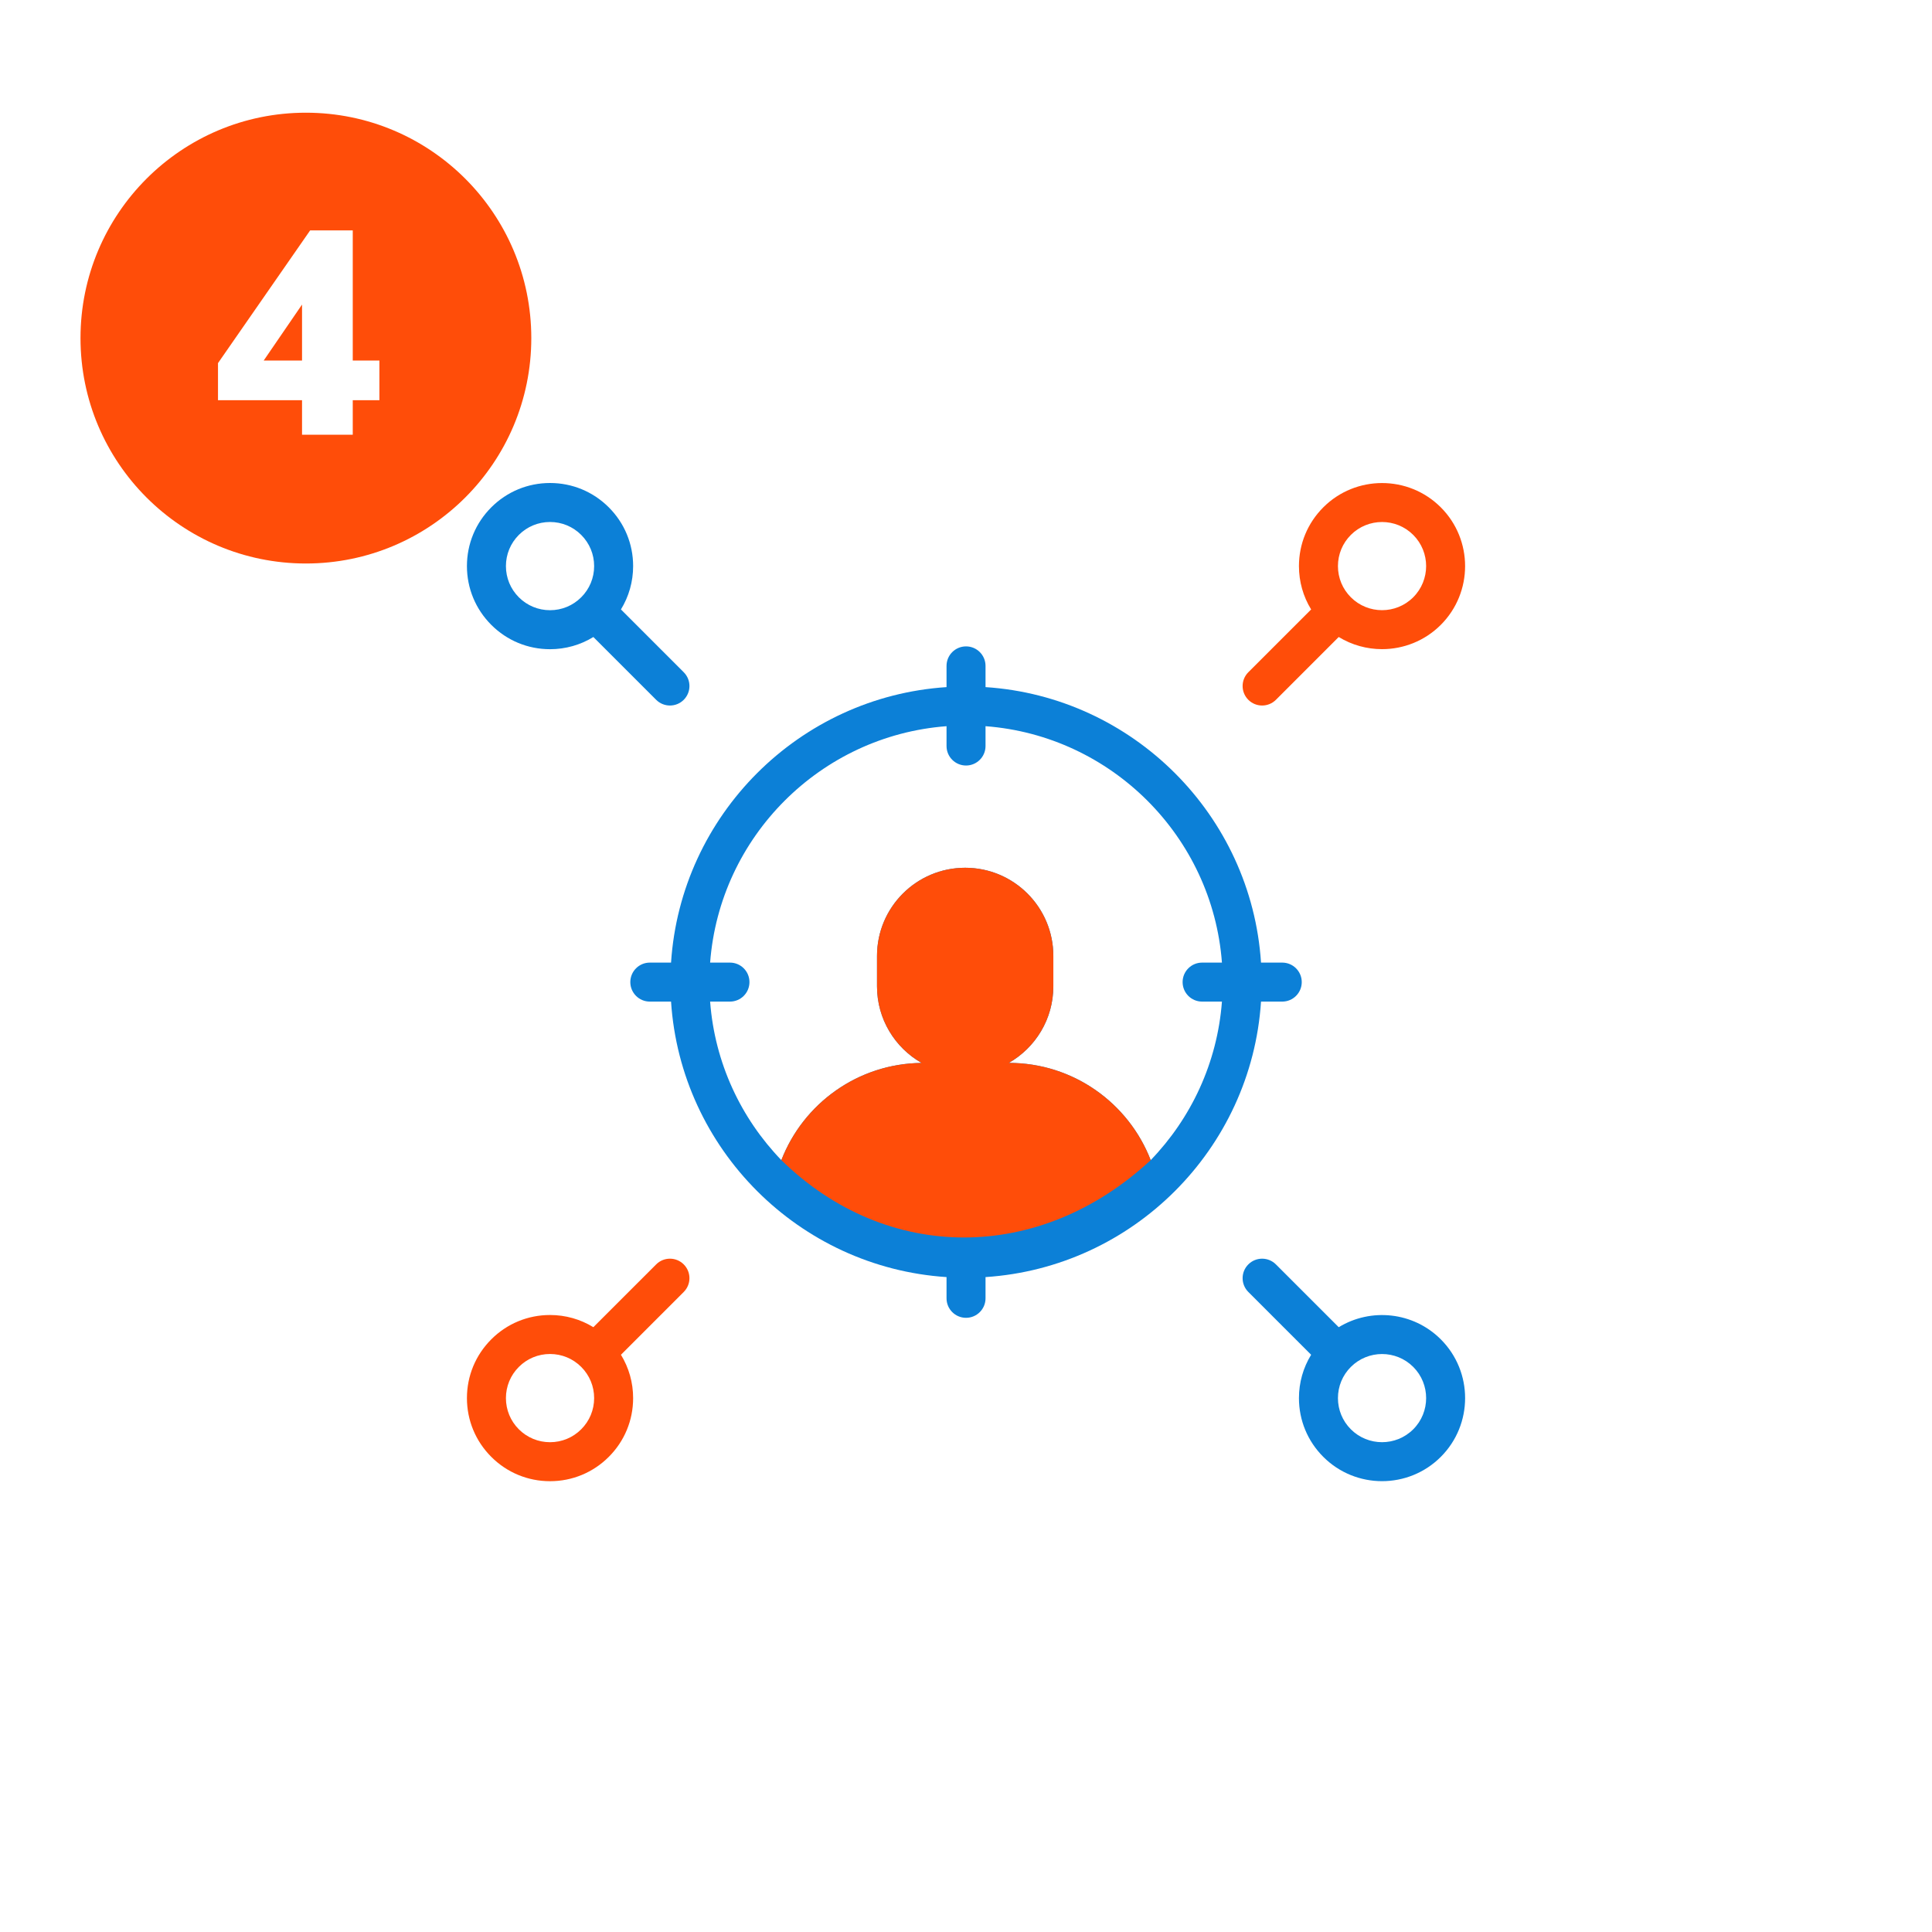
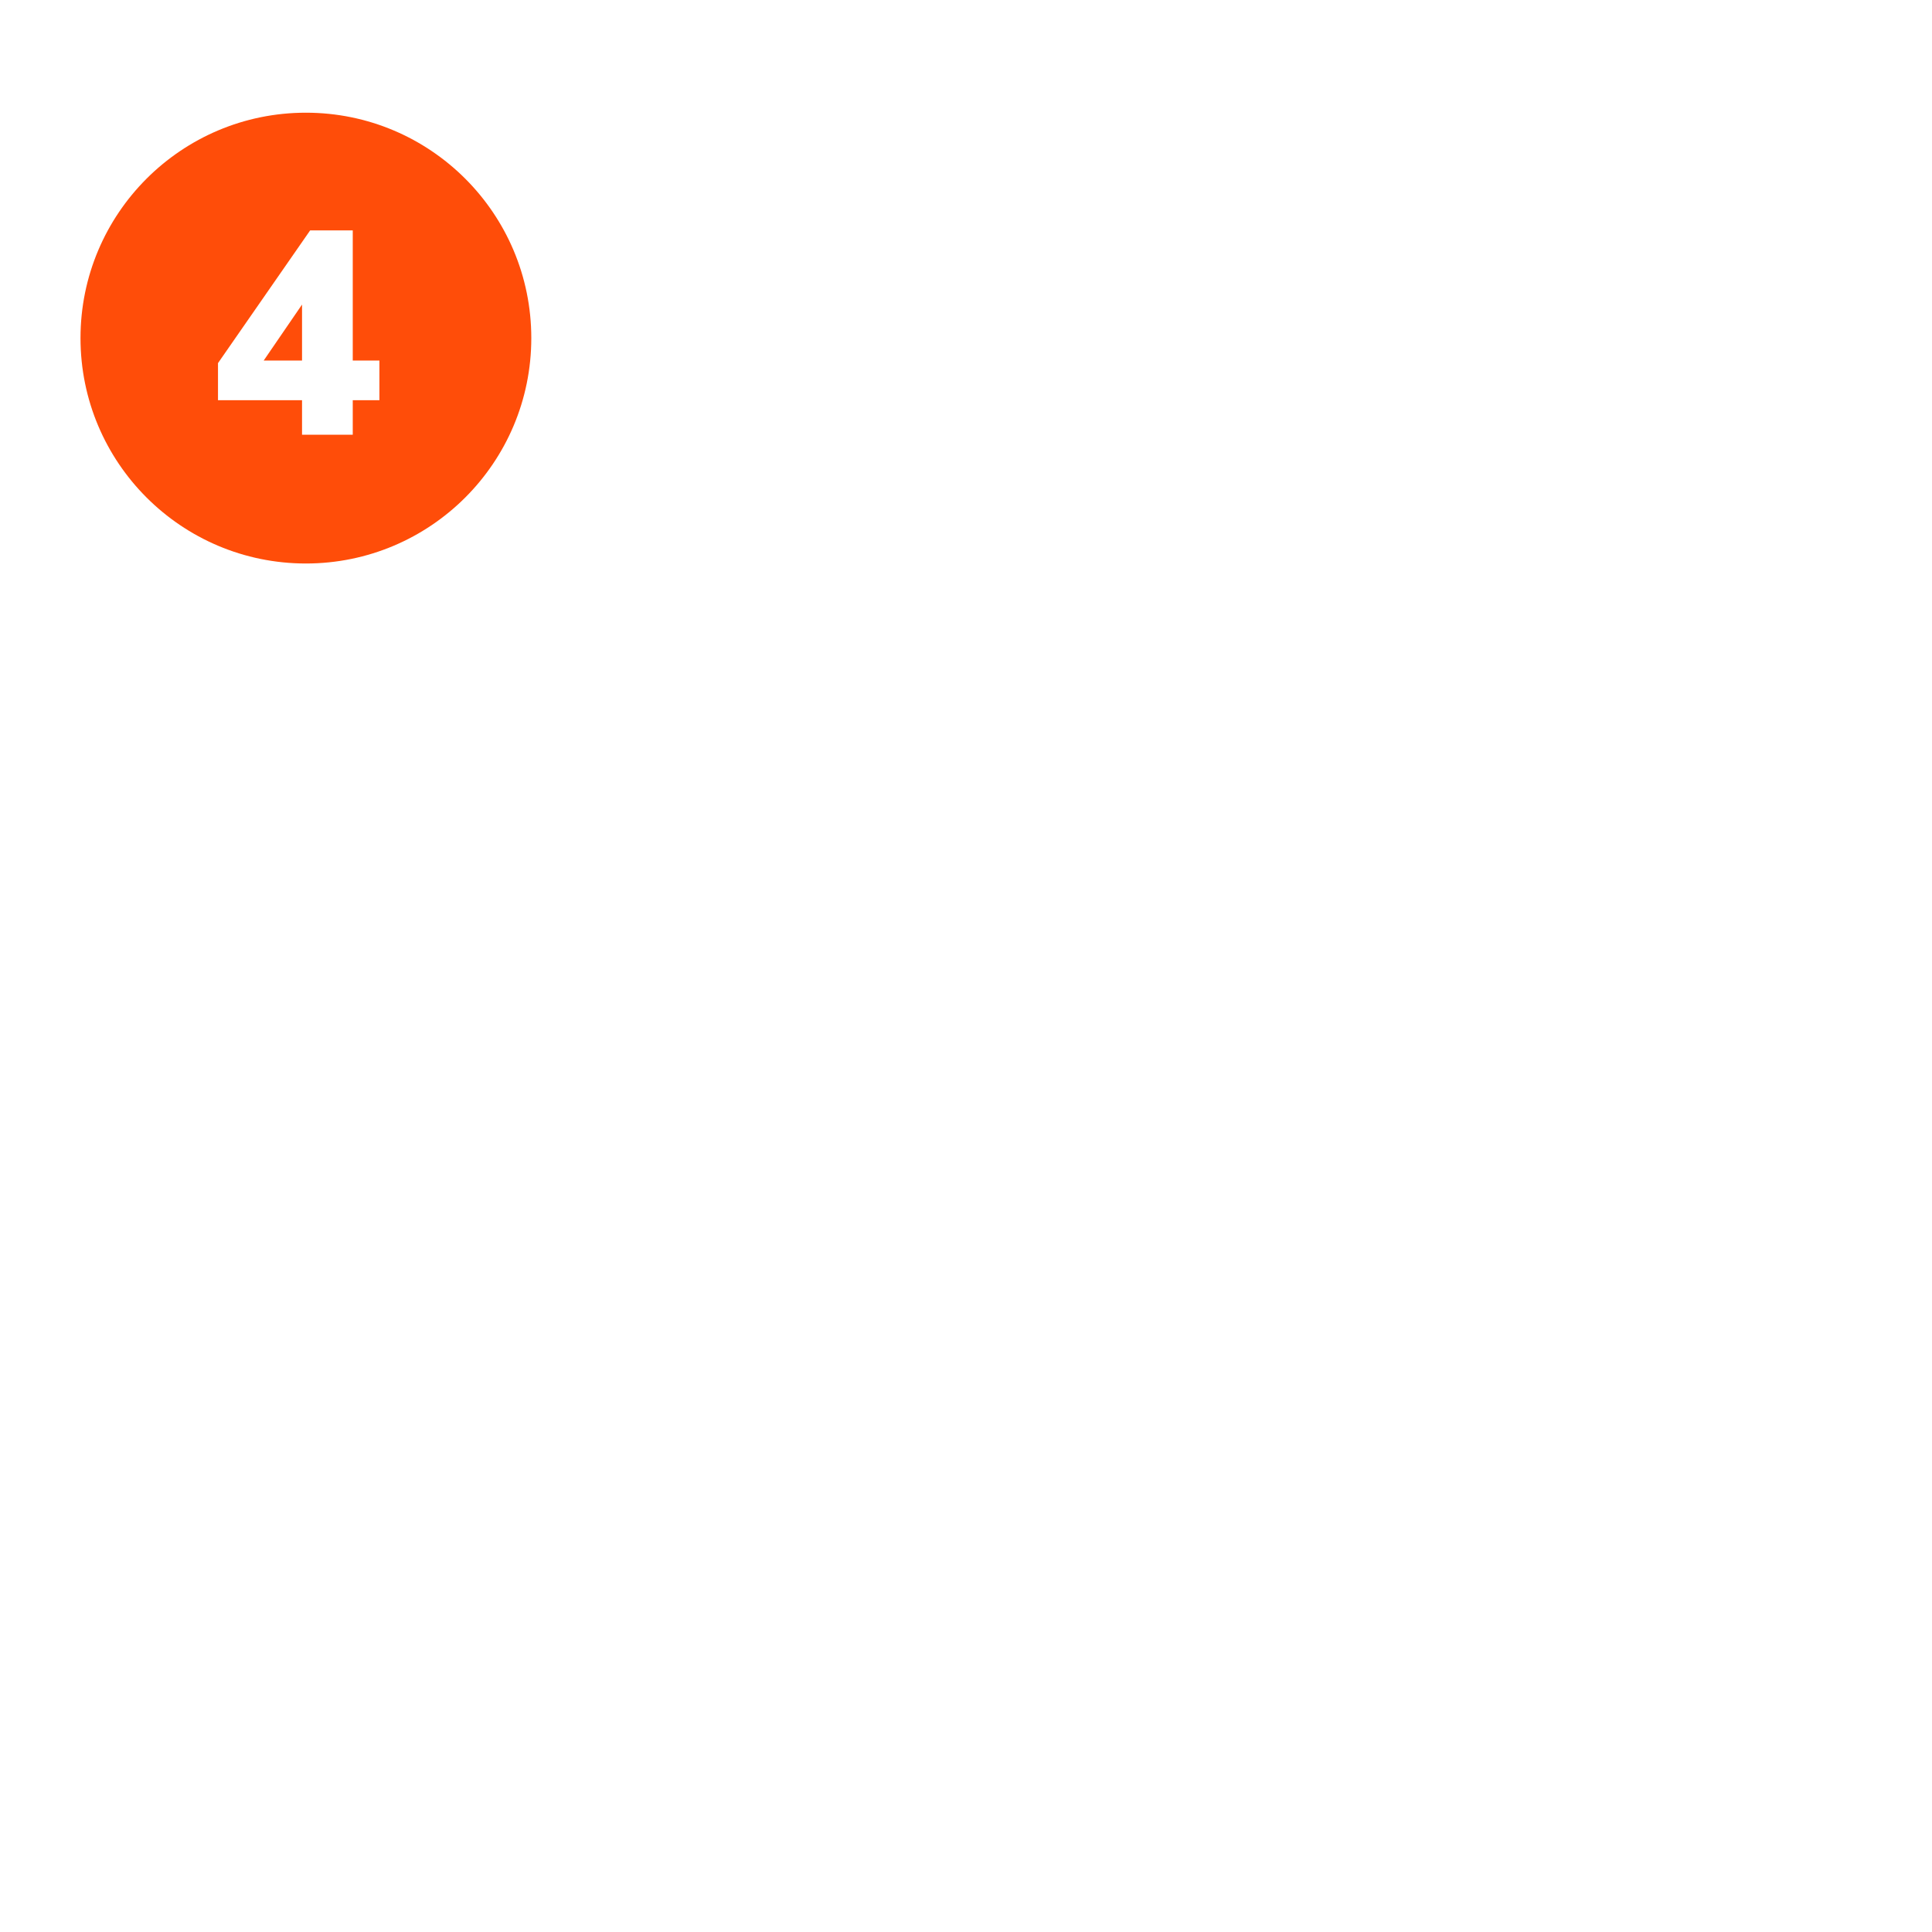
<svg xmlns="http://www.w3.org/2000/svg" width="120" height="120" viewBox="0 0 120 120" fill="none">
  <g filter="url(#filter0_d_530_485435)">
    <rect x="10" y="10" width="100" height="100" rx="10" fill="white" />
  </g>
  <circle cx="19" cy="21" r="14" fill="#FF4D09" />
  <g clip-path="url(#clip0_530_485435)">
    <path d="M78.392 43.821C78.702 43.821 79.012 43.703 79.249 43.467L83.15 39.565C83.973 40.068 84.907 40.32 85.841 40.32C87.163 40.32 88.485 39.817 89.491 38.811C91.503 36.799 91.503 33.524 89.491 31.512C87.479 29.5 84.204 29.5 82.192 31.512C81.217 32.487 80.68 33.783 80.68 35.162C80.68 36.127 80.944 37.051 81.437 37.854L77.536 41.754C77.063 42.227 77.063 42.994 77.536 43.467C77.773 43.703 78.082 43.821 78.392 43.821ZM83.904 33.224C84.439 32.69 85.14 32.423 85.841 32.423C86.543 32.423 87.245 32.69 87.778 33.224C88.847 34.292 88.847 36.03 87.778 37.098C86.71 38.167 84.972 38.166 83.904 37.098C83.387 36.581 83.102 35.893 83.102 35.161C83.102 34.43 83.387 33.742 83.904 33.224Z" fill="#FF4D09" />
    <path d="M40.756 78.534L36.855 82.434C36.053 81.942 35.129 81.677 34.163 81.677C32.785 81.677 31.488 82.214 30.514 83.189C29.539 84.164 29.002 85.46 29.002 86.839C29.002 88.217 29.539 89.514 30.514 90.488C31.488 91.463 32.785 92 34.163 92C35.542 92 36.838 91.463 37.813 90.488C38.788 89.514 39.325 88.217 39.325 86.839C39.325 85.873 39.06 84.949 38.568 84.147L42.468 80.246C42.941 79.773 42.941 79.007 42.468 78.534C41.996 78.061 41.229 78.061 40.756 78.534ZM36.1 88.776C35.583 89.293 34.895 89.578 34.163 89.578C33.432 89.578 32.744 89.293 32.226 88.776C31.709 88.259 31.424 87.57 31.424 86.839C31.424 86.107 31.709 85.419 32.226 84.902C32.743 84.384 33.432 84.099 34.163 84.099C34.895 84.099 35.583 84.384 36.1 84.901C36.1 84.901 36.1 84.902 36.1 84.902C36.1 84.902 36.101 84.902 36.101 84.902C36.618 85.419 36.903 86.107 36.903 86.839C36.903 87.57 36.618 88.258 36.1 88.776Z" fill="#FF4D09" />
    <path d="M83.151 82.435L79.249 78.534C78.776 78.061 78.009 78.061 77.536 78.534C77.063 79.006 77.063 79.773 77.536 80.246L81.437 84.147C80.944 84.949 80.68 85.873 80.68 86.839C80.68 88.217 81.217 89.514 82.192 90.488C83.198 91.495 84.52 91.998 85.841 91.998C87.163 91.998 88.485 91.495 89.491 90.488C91.504 88.476 91.504 85.201 89.491 83.189C87.774 81.472 85.138 81.221 83.151 82.435ZM87.779 88.776C86.71 89.844 84.972 89.844 83.904 88.776C83.387 88.259 83.102 87.57 83.102 86.839C83.102 86.107 83.387 85.419 83.904 84.902C84.439 84.368 85.14 84.101 85.842 84.101C86.543 84.101 87.245 84.368 87.779 84.902C88.847 85.97 88.847 87.708 87.779 88.776Z" fill="#0C80D7" />
    <path d="M34.163 40.323C35.129 40.323 36.053 40.059 36.855 39.566L40.756 43.467C40.992 43.703 41.302 43.821 41.612 43.821C41.922 43.821 42.232 43.703 42.468 43.467C42.941 42.994 42.941 42.227 42.468 41.754L38.568 37.853C39.06 37.051 39.325 36.127 39.325 35.161C39.325 33.783 38.788 32.486 37.813 31.512C36.838 30.537 35.542 30 34.163 30C32.785 30 31.488 30.537 30.514 31.512C29.539 32.486 29.002 33.783 29.002 35.161C29.002 36.54 29.539 37.836 30.514 38.811C31.488 39.786 32.785 40.323 34.163 40.323ZM32.226 33.224C32.744 32.707 33.432 32.422 34.163 32.422C34.895 32.422 35.583 32.707 36.1 33.224C36.618 33.742 36.903 34.43 36.903 35.161C36.903 35.893 36.618 36.581 36.101 37.098C36.101 37.098 36.1 37.098 36.1 37.098C36.1 37.099 36.1 37.099 36.1 37.099C35.583 37.616 34.895 37.901 34.163 37.901C33.432 37.901 32.744 37.616 32.226 37.099C31.709 36.581 31.424 35.893 31.424 35.161C31.424 34.43 31.709 33.742 32.226 33.224Z" fill="#0C80D7" />
    <path d="M78.324 62.211H79.643C80.311 62.211 80.854 61.669 80.854 61C80.854 60.331 80.311 59.789 79.643 59.789H78.324C77.724 50.627 70.375 43.278 61.213 42.678V41.359C61.213 40.691 60.671 40.148 60.002 40.148C59.333 40.148 58.791 40.691 58.791 41.359V42.678C49.629 43.278 42.28 50.627 41.68 59.789H40.361C39.693 59.789 39.15 60.331 39.15 61C39.15 61.669 39.693 62.211 40.361 62.211H41.68C42.28 71.373 49.629 78.722 58.791 79.322V80.641C58.791 81.309 59.333 81.852 60.002 81.852C60.671 81.852 61.213 81.309 61.213 80.641V79.322C70.375 78.722 77.724 71.373 78.324 62.211ZM44.107 62.211H45.339C46.008 62.211 46.55 61.669 46.55 61C46.55 60.331 46.008 59.789 45.339 59.789H44.107C44.698 51.963 50.965 45.696 58.791 45.105V46.337C58.791 47.006 59.333 47.548 60.002 47.548C60.671 47.548 61.213 47.006 61.213 46.337V45.105C69.04 45.696 75.307 51.963 75.897 59.789H74.665C73.996 59.789 73.454 60.331 73.454 61C73.454 61.669 73.996 62.211 74.665 62.211H75.897C75.609 66.022 73.976 69.462 71.472 72.058C70.105 68.525 66.677 66.019 62.661 66.018C64.312 65.075 65.425 63.299 65.425 61.262V59.374C65.425 56.35 62.973 53.898 59.949 53.898C56.924 53.898 54.473 56.35 54.473 59.374V61.262C54.473 63.301 55.588 65.078 57.24 66.02C53.269 66.064 49.888 68.555 48.532 72.058C46.028 69.462 44.394 66.022 44.107 62.211Z" fill="#0C80D7" />
    <path d="M62.661 66.018C66.676 66.019 70.105 68.525 71.472 72.058C64.586 78.459 55.087 78.468 48.531 72.058C49.887 68.555 53.269 66.064 57.24 66.02C55.587 65.078 54.472 63.301 54.472 61.262V59.374C54.472 56.35 56.924 53.898 59.949 53.898C62.973 53.898 65.425 56.35 65.425 59.374V61.262C65.425 63.299 64.312 65.075 62.661 66.018Z" fill="#FF4D09" />
  </g>
  <path d="M18.76 27V24.858H13.54V22.554L19.264 14.31H21.91V22.392H23.566V24.858H21.91V27H18.76ZM18.76 22.392V18.234H19.228L15.862 23.148V22.392H18.76Z" fill="white" />
  <defs>
    <filter id="filter0_d_530_485435" x="0" y="0" width="120" height="120" filterUnits="userSpaceOnUse" color-interpolation-filters="sRGB">
      <feFlood flood-opacity="0" result="BackgroundImageFix" />
      <feColorMatrix in="SourceAlpha" type="matrix" values="0 0 0 0 0 0 0 0 0 0 0 0 0 0 0 0 0 0 127 0" result="hardAlpha" />
      <feOffset />
      <feGaussianBlur stdDeviation="5" />
      <feComposite in2="hardAlpha" operator="out" />
      <feColorMatrix type="matrix" values="0 0 0 0 0 0 0 0 0 0 0 0 0 0 0 0 0 0 0.1 0" />
      <feBlend mode="normal" in2="BackgroundImageFix" result="effect1_dropShadow_530_485435" />
      <feBlend mode="normal" in="SourceGraphic" in2="effect1_dropShadow_530_485435" result="shape" />
    </filter>
    <clipPath id="clip0_530_485435">
-       <rect width="62" height="62" fill="white" transform="translate(29 30)" />
-     </clipPath>
+       </clipPath>
  </defs>
</svg>